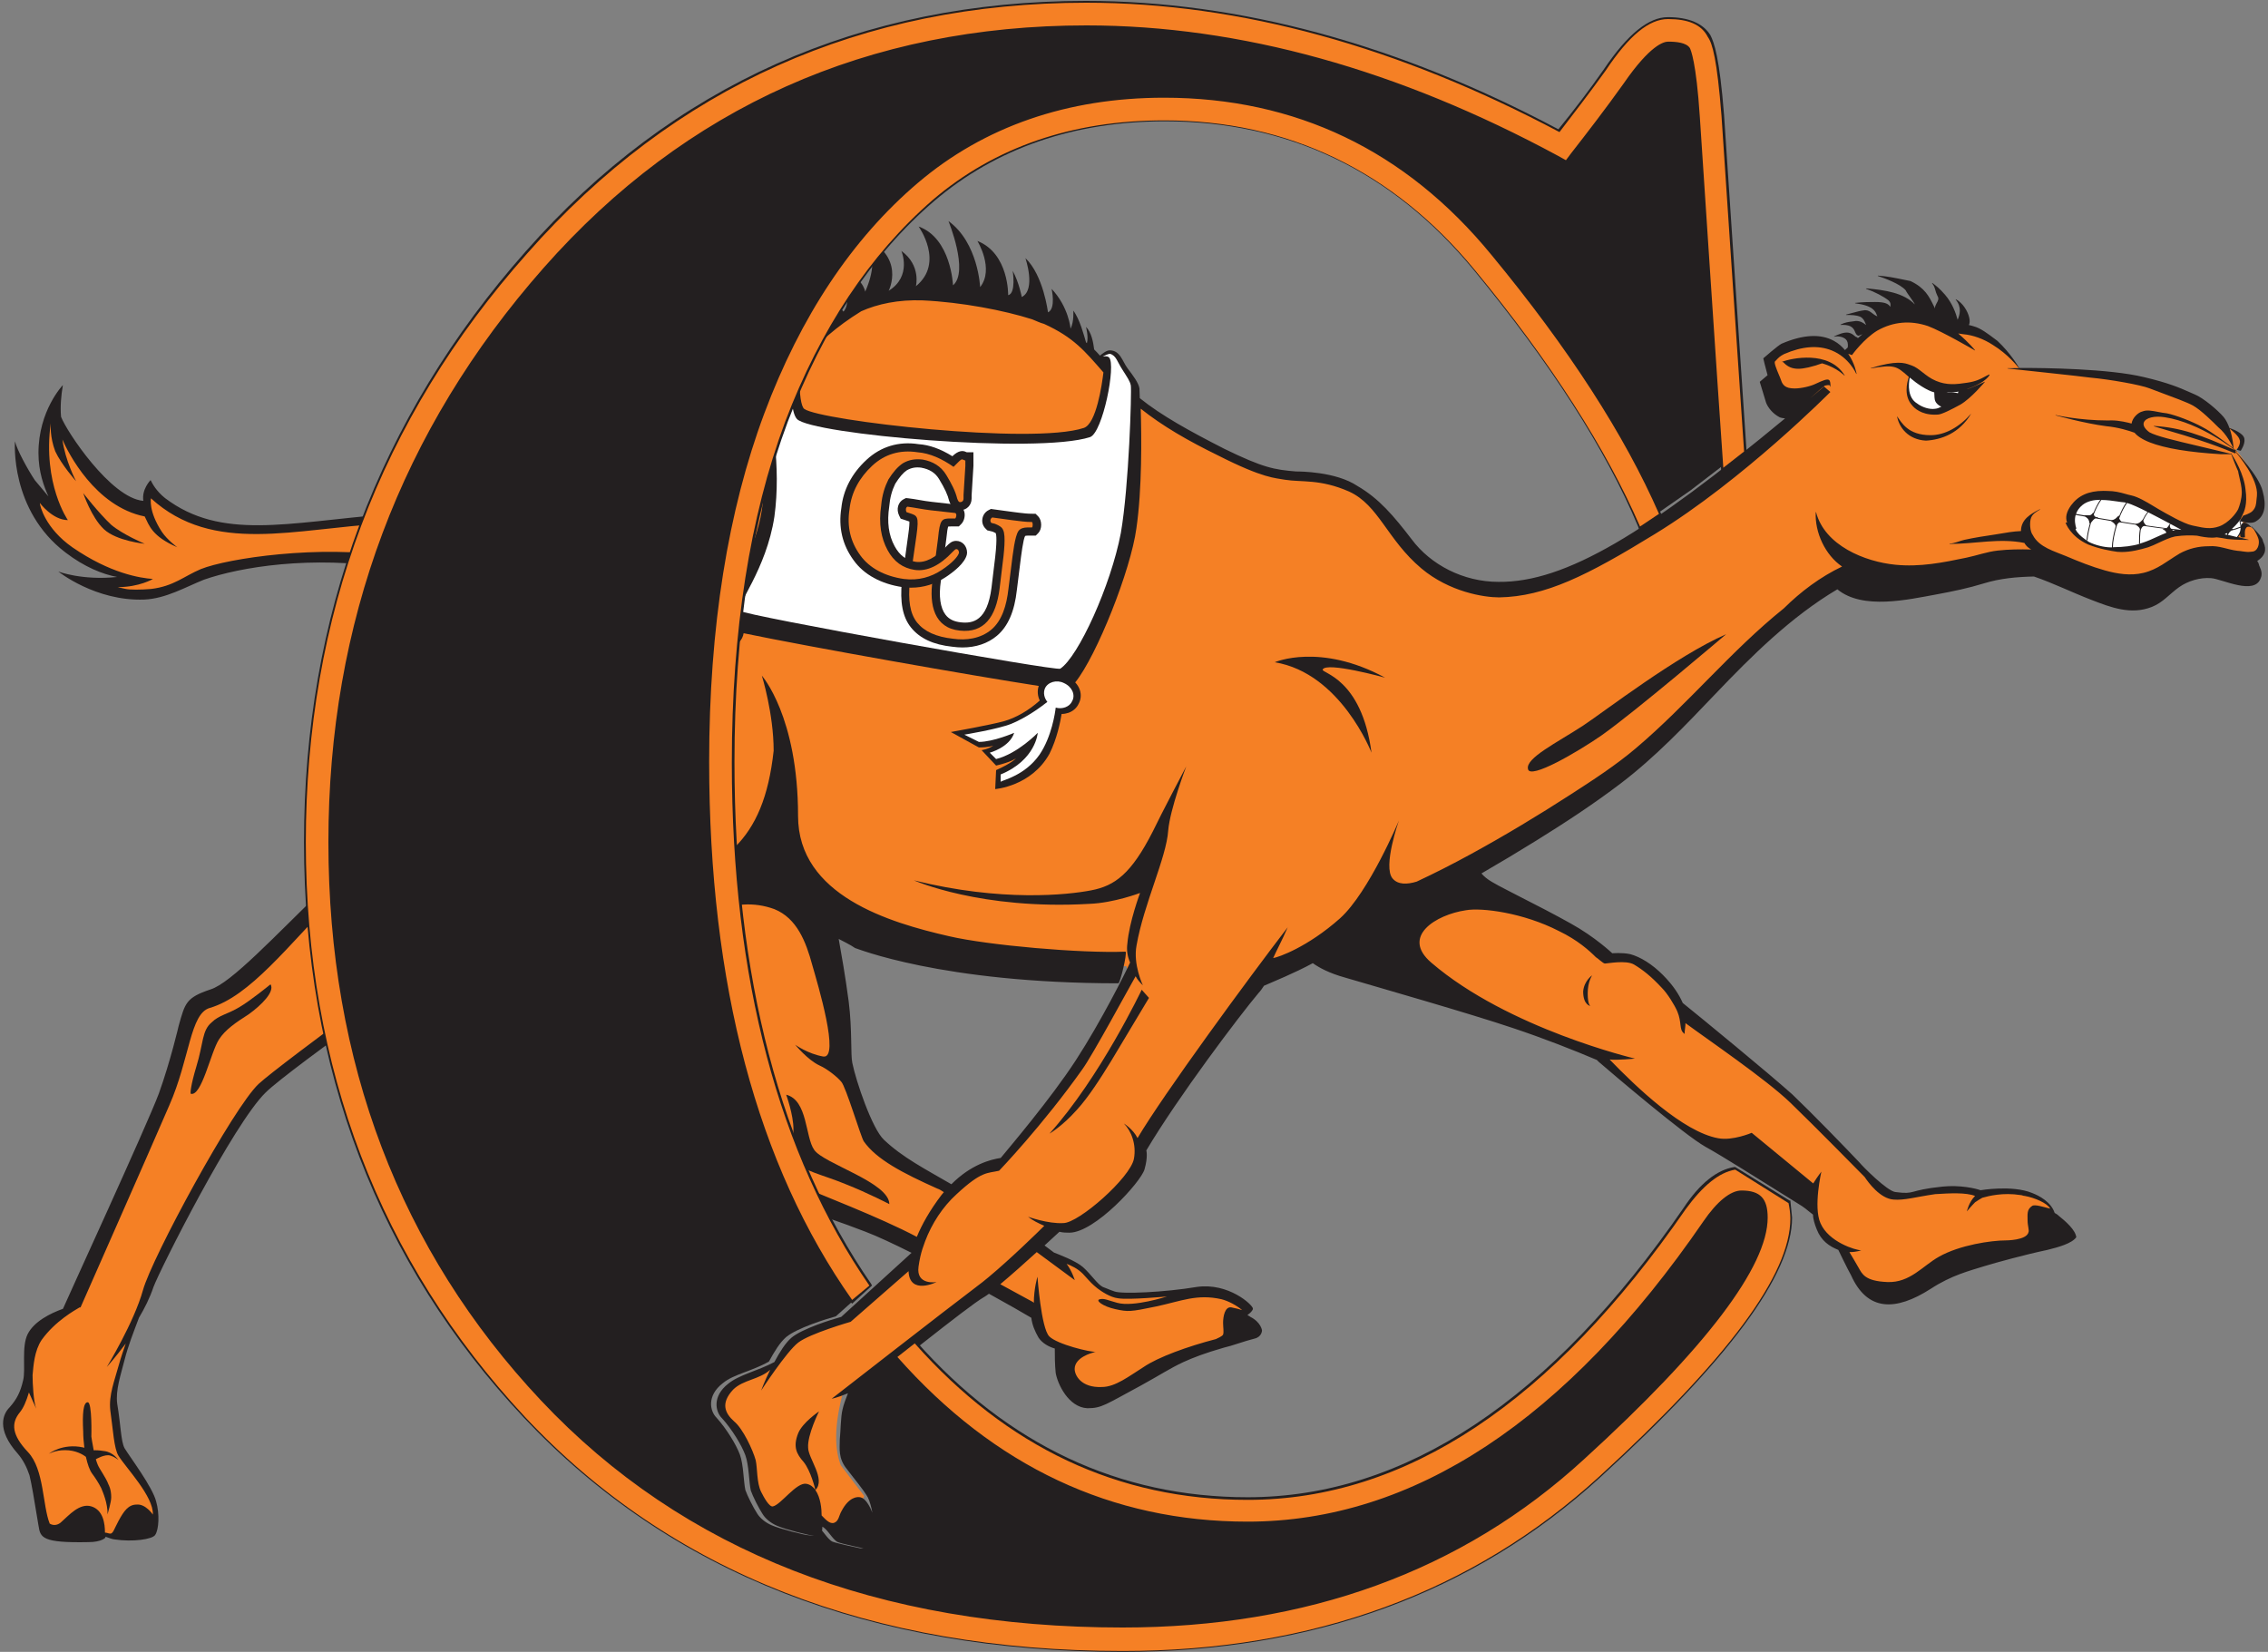
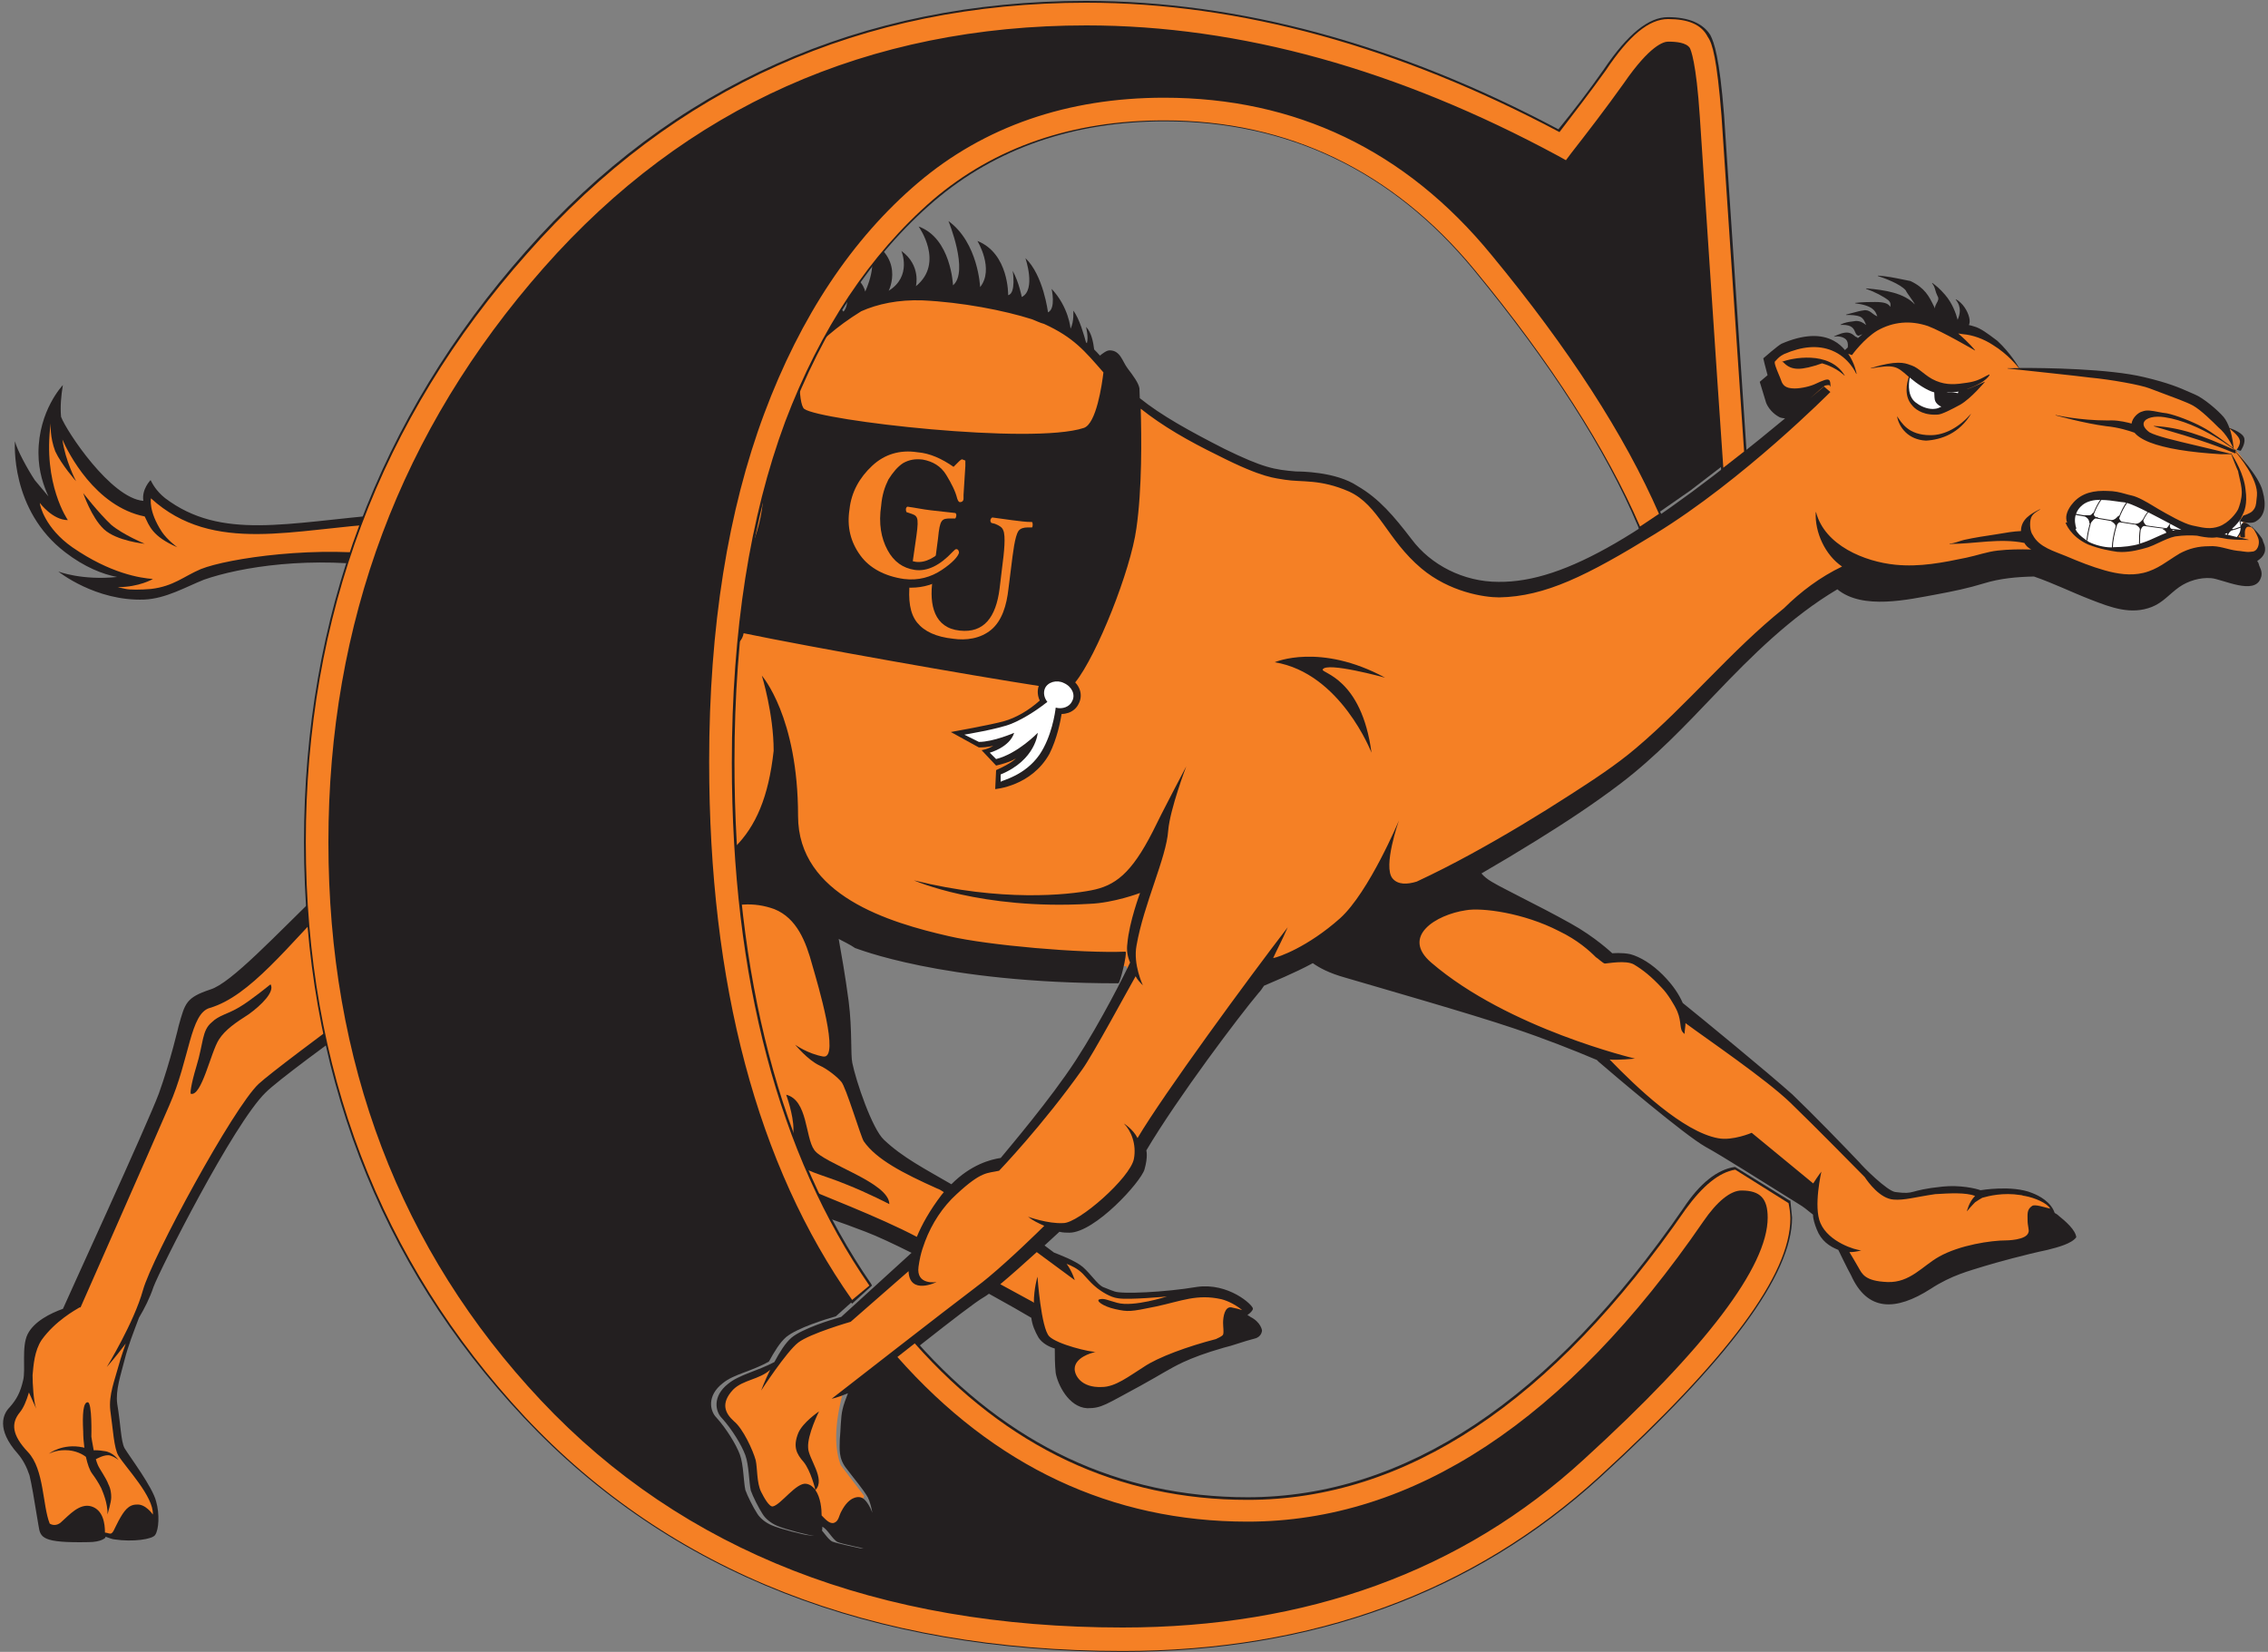
<svg xmlns="http://www.w3.org/2000/svg" xmlns:xlink="http://www.w3.org/1999/xlink" version="1.1" id="Layer_1" x="0px" y="0px" width="250px" height="182.09px" viewBox="0 0 250 182.09" style="enable-background:new 0 0 250 182.09;" xml:space="preserve">
  <rect x="0" y="0" width="250" height="182.09" fill="#808080" stroke="none" />
  <g>
    <defs>
      <rect id="SVGID_1_" width="250" height="182.09" />
    </defs>
    <clipPath id="SVGID_2_">
      <use xlink:href="#SVGID_1_" style="overflow:visible;" />
    </clipPath>
    <g style="clip-path:url(#SVGID_2_);">
      <path style="fill:#F58025;" d="M247.31,57.44c0,0,1.88-0.31,1.94-1.6c0.14-3.01-2.83-6.28-2.83-6.28s0.5-0.2,0.6-0.7    c0.11-0.64-0.44-1.44-1.51-1.77c0,0-1.12-3.27-11.46-5.41c-2.69-0.3-11.47-1.1-11.47-1.1c-2.19-3.48-7.67-5.48-10.55-5.8    c-4.88-0.55-6.73,2.66-8.69,4.21c0,0-4.27-3.24-8.15,0.75c0.23,0.84,0.22,4.8,4.46,2.94c0.58-0.25-0.18,0.75-0.18,0.75    c-0.59,1.38-24.61,25.67-37.84,20.74c-10.69-3.98-6.32-11.47-19.61-12.02c-0.85,0.34-11.76-3.15-17.55-9.27    c-2.49-2.19-3.99-4.69-5.88-6.08c-2.99-2.39-10.57-4.49-16.45-5.09c-7.38-0.7-12.76,6.58-19.94,12.76    c-1.6,1.4-22.54,16.15-23.23,16.75c-3.79-1.5-8.68-3.49-10.77-3.89c-5.48-1.1-13.25,0.76-17.05,0.7    c-0.9-0.01-10.06,1.54-14.53-4.27c-0.32,0.71-0.43,1.63-0.43,2.67c-4.75-1.9-7.94-6.09-10.67-10.95    c-1.29,3.49-0.25,8.53,0.58,10.34l-2.58-1.68c0.11,4.3,4.89,7.94,10.79,9.56l-3.26,1.05c0,0,3.75,1.1,5.54,0.9    c5.32-0.67,3.74-5.32,27.02-4.04c4.23,0.89,7.73,2.24,10.77,3.89c-6.75,3.06-8.91,25-20.44,35.3c-5,4.46-5.34,5.65-12.96,10.67    c0.07,3.96-11.04,28.4-13.14,32.69c-6.56,3.36-2.57,5.07-6.95,13.19c4.09,6.62,2.5,3.72,4.13,10.66l7.11,1.22l5.1-2.06    c0.2-2.25-2.34-5.37-4.13-7.95c-1.48-5.58,0.86-10.12,1.05-10.98c1.41-6.4,9.69-21.22,14.01-27.81l22.74-17.25    c18.48-4.16,23.99-9.07,29.72-7.68c-6.98,8.17-0.23,21.16,2.29,23.53c7.35,6.93-0.89,8.36,3.09,11.67    c1.34,1.11,14.48,6.46,15.44,7.01l-8.96,7.85c-4.02,1.26-5.1,1.99-7.26,4.94c-0.32,0.44-5.15,1.37-5.54,3.9    c-0.35,2.26,2.79,3.85,2.93,5.6c0.45,5.52,1.96,7,2.63,6.52c5.7-4.03,5.42,7.74,10.03-1.61l-2.59-3.39    c-0.68-1.79-0.74-4.27,0.2-7.88c0,0,14.11-10.38,15.69-11.71c3.11,1.68,5.55,2.93,5.55,2.93c0.42,1.9,1.29,3.18,2.66,3.52    c0.55,2.91,2.52,6.49,4.04,5.73c17.34-8.7,15.03-5.08,16.71-9.73c-4.15-3.5-10.05-1.27-13.89-1.56c-1.66-0.13-3.1-1.72-4.33-2.94    c-1.05-1.04-4.83-1.91-5.03-3.03l1.44-1.36c3.02,0.5,10.99-4.92,10.2-10.1c11.64-15.62,11.45-17.43,19.15-20.93    c4.91,2.15,31.03,11.7,31.03,11.7c6.11,6.48,14.43,11.31,24.01,17.25c-0.02,2.08,1.08,3.52,2.95,4.24c0,0,1.97,5.16,4.61,4.93    c1.79-0.2,4.62-2.05,8.26-3.4c1.69-0.62,10.5-2.7,10.31-5.85c-0.44-1-1.96-1.6-4.02-1.99c-9.98-0.56-13.69,1-14.1,0.55    c-7.62-8.35-10.94-11.71-22.1-19.93c-1.92-3.75-4.71-6.97-8.95-6.52c-1.31-0.94-2.52-3.37-17.48-8.94    c17.25-9.77,22.74-14.36,22.74-14.36s19.63-20.41,22.04-19.45c3.4,1.36,16.43-0.78,21.24-1.89c0,0,5.68,3.16,10.32,2.87    c2-0.12,3.91-2.27,6.05-2.98c2.02-0.66,7.42,1.97,7.42-0.21C249.39,58.59,247.48,57.68,247.31,57.44z M124.15,106.51    c1.12,1.71-5.27,11.53-13.83,21.66c-0.38,0.45-3.56,0.45-5.22,2.9c-14.4-6.44-9.54-10.4-15.16-30.55    c9.98,5.29,26.34,7.02,34.21,5.96C124.15,106.49,124.15,106.5,124.15,106.51z" />
      <path style="fill:#FFFFFF;" d="M247.22,57.44l-0.51-0.31l-1.72,1.8l1.57,0.33c0,0,0.36-0.32,0.56-0.72    C247.32,58.05,247.22,57.45,247.22,57.44z" />
      <path style="fill:#FFFFFF;" d="M233.61,54.89c-2.32-0.38-4.9,0.16-5.26,1.65c-0.49,2.03,1.5,3.8,4.22,3.98    c4.71,0.32,5.48-2,8.57-2.06C241.13,58.46,235.84,55.25,233.61,54.89z" />
      <path style="fill:#FFFFFF;" d="M210.73,41.21c-1.06,1.06-0.03,3.87,1.62,4.03c2.02,0.19,3.84-1.24,5.16-2.48    C215.35,43.57,212.47,42.43,210.73,41.21z" />
      <g>
        <path style="fill:#231F20;" d="M9.17,54.35c0,0,0.9,2.69,2.29,3.99c1.4,1.3,4.49,1.6,4.49,1.6s-2.39-1-3.69-2.09     C10.87,56.55,9.17,54.35,9.17,54.35z" />
        <path style="fill:#231F20;" d="M29.82,108.5c0,0-2.19,1.79-3.39,2.49c-1.3,0.8-2.29,0.9-3.09,1.7c-1.1,0.9-0.9,2.29-1.7,4.89     c-0.6,1.99-0.7,2.99-0.6,2.99c1.2,0.3,2.19-4.59,3.09-5.98c0.7-1.1,1.89-1.89,3.29-2.79C28.82,110.79,30.32,109.3,29.82,108.5" />
        <path style="fill:#231F20;" d="M10.77,161.45c-0.07-0.16-0.14-0.38-0.21-0.61l0.01,0.01c0,0,1-0.6,1.6-0.4     c0.6,0.2,0.9,0.5,0.9,0.5s-0.6-0.9-1.6-1c-0.56-0.09-0.91-0.1-1.14-0.08c-0.16-0.79-0.26-1.51-0.26-1.51s0.1-3.79-0.4-3.79     s-0.6,1.3-0.5,3.19c0,0.58,0.05,1.21,0.13,1.83c-0.05-0.01-0.08-0.03-0.13-0.04c-2.29-0.5-3.79,0.7-3.79,0.7s0.7-0.4,1.79-0.4     c1.17,0,1.97,0.48,2.3,0.74c0.17,0.79,0.41,1.48,0.69,1.85c0.3,0.4,0.7,1,1,1.6c0.2,0.5,0.7,1.6,0.7,2.89c0-0.1,0.4-1.3,0.4-1.89     c0-0.9-0.3-1.4-0.3-1.4C11.67,162.85,10.97,161.95,10.77,161.45z" />
      </g>
      <path style="fill:#231F20;" d="M249.5,59.78c-0.05-0.1-0.08-0.19-0.08-0.24c-0.03-0.12-0.15-0.31-0.31-0.51v-0.01    c-0.35-0.45-0.87-0.96-0.9-0.99l-0.02,0.02c0,0,0.05,0.07,0.11,0.17c-0.01-0.01-0.02-0.02-0.04-0.03    c-0.18-0.19-0.66-0.67-0.97-0.57c-0.19,0.06-0.23,0.19-0.24,0.34c-0.01-0.15-0.05-0.31-0.1-0.49c0.14,0.04,0.6,0.16,1.05,0.16    c0.27,0,0.53-0.05,0.7-0.18c0.92-0.57,1.16-1.69,0.71-3.31c-0.39-1.66-2.89-4.29-2.99-4.39v-0.11l-0.01,0    c-3.8-1.7-6-2.5-8.98-2.69l-0.01,0.04c0.57,0.18,1.14,0.34,1.74,0.52c2.08,0.61,4.43,1.3,7.23,2.47l0.03,0.01v-0.18    c0.29,0.34,2.54,2.99,2.36,4.84c-0.02,0.16-0.04,0.31-0.05,0.46c-0.04,0.47-0.07,0.85-0.45,1.23c-0.29,0.29-0.98,0.49-0.99,0.49    l-0.01,0l-0.4,0.6l-0.01,0.02l-0.02,0.01c0.07,0.23,0.11,0.43,0.12,0.6c-0.24,0.09-0.49,0.18-0.75,0.26    c-0.06,0-0.13-0.01-0.19-0.03c0.51-0.46,0.88-0.93,0.99-1.14c0.02-0.08,0.07-0.18,0.13-0.3c0.23-0.46,0.61-1.24,0.37-2.9    c-0.17-1.7-1.22-3.41-1.52-3.87h0l0-0.03c-0.01,0-0.02-0.01-0.03-0.01c-0.03-0.05-0.06-0.08-0.06-0.09l-0.03,0.02    c0,0,0.01,0.03,0.02,0.05c-1.3-0.32-2.47-0.59-3.51-0.84c-2.81-0.66-4.67-1.1-5.46-1.53c-0.53-0.39-0.74-0.78-0.61-1.1    c0.21-0.5,1.17-0.74,2.29-0.56c3.94,0.59,7.93,3.75,7.97,3.79c0,0,0,0,0,0l0.02-0.03c-0.01,0-0.16-0.12-0.39-0.31    c-0.01-0.12-0.08-1.16-0.43-2.18c0.26,0.2,1.01,0.81,1.09,1.22c0.19,0.39-0.29,1.07-0.3,1.08l-0.01,0.02l0.42,0.11l0.01,0    l0.01-0.01c0-0.01,0.5-0.71,0.4-1.31c-0.09-0.65-1.4-1.11-1.65-1.19c-0.16-0.44-0.36-0.87-0.64-1.21c-0.63-0.74-2.23-2.11-3.2-2.5    c-0.19-0.08-0.39-0.17-0.62-0.27c-0.94-0.42-2.24-0.99-4.96-1.63c-3.87-0.93-10.87-1.02-13.76-1.01    c-0.06-0.11-0.95-1.64-2.39-2.98c-0.08-0.06-0.16-0.12-0.24-0.18c-0.77-0.58-1.64-1.24-2.35-1.42c-0.21-0.07-0.38-0.11-0.56-0.15    c0.1-0.2,0.12-0.49,0.03-0.85c-0.16-0.67-0.69-1.58-1.46-1.99l-0.03,0.03c0.7,0.83,0.46,1.68,0.22,2.23    c-0.2-0.74-0.58-1.82-1.39-2.76c-0.6-0.7-1-1-1.4-1.3l-0.03,0.03c0.23,0.29,0.29,0.51,0.36,0.76c0.05,0.18,0.11,0.38,0.23,0.63    c0.2,0.3,0.07,0.55-0.08,0.8c-0.1,0.19-0.21,0.38-0.18,0.59c-0.06-0.12-0.13-0.25-0.19-0.37c-0.46-0.93-0.93-1.9-2.52-2.65    c-0.27-0.05-0.51-0.1-0.74-0.15c-1.08-0.22-1.79-0.37-2.85-0.45l-0.01,0.04c0.73,0.24,2.49,0.88,3.08,1.59    c0.05,0.14,0.27,0.44,0.5,0.77c0.19,0.27,0.47,0.66,0.5,0.78c-1.18-1.26-3.28-1.6-5.37-1.77l-0.01,0.04    c1,0.36,1.93,0.85,2.49,1.29c0.23,0.23,0.22,0.4,0.2,0.61c0,0.03,0,0.07-0.01,0.1c-0.23-0.39-0.7-0.54-1.68-0.54    c-0.61,0-1.3,0-2.2,0.1l0,0.04c1.99,0.25,2.24,0.9,2.39,1.3c0.02,0.05,0.04,0.1,0.06,0.14c-0.23-0.09-0.4-0.21-0.56-0.34    c-0.23-0.18-0.45-0.34-0.8-0.34c0,0,0,0,0,0c-0.55,0.07-0.95,0.18-1.41,0.31c-0.21,0.06-0.43,0.12-0.68,0.18l0,0.04    c0.59,0,1.09,0,1.58,0.2c0.34,0.2,0.44,0.45,0.54,0.69c0.03,0.08,0.06,0.15,0.1,0.22c-0.02-0.02-0.05-0.03-0.07-0.05    c-0.26-0.19-0.55-0.4-1.06-0.4h0c-0.13,0.02-0.25,0.03-0.36,0.05c-0.49,0.06-0.85,0.11-1.34,0.35l0.01,0.04    c0.08,0,0.15-0.01,0.22-0.01c1.03,0,1.23,0.43,1.38,0.79c0.09,0.2,0.17,0.38,0.39,0.41c0.02,0,0.13-0.05,0.41-0.17    c-0.18,0.16-0.35,0.31-0.52,0.46c0.01-0.07-0.02-0.11-0.09-0.13c-0.08,0-0.16-0.07-0.26-0.15c-0.15-0.13-0.34-0.28-0.63-0.34    c-0.48-0.1-1.14,0.17-1.61,0.4l0.01,0.04c0.38-0.1,0.97-0.01,1.28,0.29c0.19,0.19,0.26,0.47,0.21,0.89    c-0.12,0.11-0.22,0.21-0.31,0.29c-0.32-0.38-0.71-0.74-1.21-1.01c-1.47-0.81-3.41-0.71-5.78,0.31c-0.4,0.2-1.93,1.54-2,1.6    l-0.01,0.01l0,0.01c0,0.01,0.22,0.96,0.47,1.85c-0.44,0.36-0.83,0.71-0.86,0.73v0.01c0,0.02,0.4,1.32,0.7,2.3    c0.2,0.51,0.71,1.2,1.5,1.6c0.17,0.07,0.38,0.1,0.59,0.12c-15.15,12.55-24.18,18.11-31.59,18.02c-3.89,0-7.48-1.89-9.57-4.69    c-1.99-2.59-3.59-4.49-5.98-5.88c-2.39-1.6-6.38-1.6-6.78-1.6c-2.39-0.2-3.59-0.4-7.88-2.49c-3.82-1.95-6.95-3.67-9.33-5.59    c-0.02-0.62-0.04-1.01-0.04-1.09c-0.1-0.6-0.7-1.4-1.3-2.19c-0.6-0.8-0.8-1.99-1.99-1.99c-0.33,0-0.78,0.35-1.06,0.58    c-0.21-0.23-0.42-0.47-0.64-0.68c-0.1-0.8-0.3-1.89-0.9-2.49c0,0,0.3,1.1,0.1,1.8l-0.1-0.1c-0.2-0.7-0.7-2.59-1.4-3.49    c0,0,0.1,1.2-0.3,1.99c0,0-0.2-2.39-2.09-4.39c0,0,0.5,2.19-0.4,2.59c0,0-0.5-4.09-2.49-5.98c0,0,1.2,3.49-0.4,4.29    c0,0-0.3-1.6-1-2.89c0,0,0.4,2.49-0.5,2.69c0,0,0.1-4.59-3.39-5.98c0,0,1.89,3.09,0.3,5.09c0,0-0.2-4.89-3.49-7.28    c0,0,2.29,5.58,0.5,7.08c0,0-0.2-5.19-3.79-6.48c0,0,2.89,3.99-0.3,6.58c0,0,0.6-2.29-1.6-3.89c0,0,1.2,2.79-1.4,4.39    c0,0,1.99-3.89-2.99-5.98c0,0,2.39,1.6,0.4,6.08c0,0-0.2-1.7-3.29-2.89c0,0,2.19,3.59,0.9,5.09c0,0-1.6-2.09-3.19-1.99    c0,0,1.5,1,1.1,3.29c-0.2-0.2-0.4-0.3-0.7-0.4c-0.6-0.1-1.7-0.3-2.09,0c0.5-0.1,1.4,0.5,1.79,0.8c0.2,0.2,0.3,0.6,0.3,1    c-0.1,0.1-0.2,0.2-0.3,0.2c-0.1,0-0.3-0.3-0.7-0.4c-0.4-0.1-1,0.1-1.3,0.3c0.3-0.1,0.8,0,1,0.2c0.1,0.1,0.2,0.3,0.2,0.6    c-3.89,3.49-9.27,8.48-16.55,13.96c-3.29,2.09-8.48,5.38-12.86,8.88c-1.7-0.8-10.37-4.69-17.15-4.09    c-10.87,0.9-18.15,2.89-24.33-1.79c-1-0.8-1.4-1.6-1.6-1.99c0,0-1,1-0.8,2.29c-3.59-0.3-8.48-7.68-9.07-9.27    c-0.1-1.1,0-2.29,0.2-3.49c0,0-2.69,2.79-2.69,7.48c0,2.09,0.6,3.69,1.1,4.79c-0.5-0.6-1-1.2-1.5-1.79    c-0.8-1.2-1.99-3.39-2.19-4.29c0,0-0.6,7.58,5.58,12.27c2.09,1.6,4.09,2.39,5.68,2.69c-3.89,0.4-6.48-0.6-6.48-0.6    s4.09,3.29,9.47,3.09c2.39-0.1,4.59-1.4,6.58-2.19c3.99-1.4,11.87-2.69,20.54-1.3c5.68,0.9,9.47,2.79,10.87,3.49    c-0.9,1-1.6,1.99-1.99,2.89c-4.09,8.97-7.68,19.45-9.37,22.04c-0.9,1.4-4.49,4.69-6.78,6.88c-5.48,5.29-10.27,10.47-12.56,11.17    c-2.69,0.9-2.79,1.5-3.49,3.99c0,0-0.9,3.89-2.19,7.48c-1.3,3.49-10.47,23.43-10.57,23.73c-1.4,0.5-3.19,1.4-3.89,2.79    c-0.7,1.4-0.2,3.89-0.5,5.09c-0.3,1.3-0.7,2.09-1.5,2.99c-0.7,0.7-1.5,2.39,0.9,5.09c0.6,0.7,1,1.5,1.3,2.39    c0.2,0.8,0.5,2.49,1,5.58c0.2,1.3,0.4,1.89,5.48,1.79c1.5,0,1.89-0.5,1.89-0.5s0,0,0-0.1c0.3,0.1,0.8,0.3,1,0.3    c1.99,0.3,4.19,0,4.49-0.5c0.4-0.6,0.5-2.29,0.1-3.69c-0.4-1.6-2.89-4.89-3.49-5.88c-0.4-0.8-0.4-2.49-0.8-4.89    c-0.2-1.5,0.4-3.19,0.8-4.79c0.4-1.6,1-3.09,1.6-4.69c0.6-1,1.2-2.19,1.6-3.39c0.7-1.89,8.78-17.95,12.37-21.44    c2.49-2.49,22.54-16.65,22.54-16.65s1.3,0.7,2.79,0.4c6.18-1.6,11.07-2.79,14.96-3.99c0.9,0.2,2.79,1.1,4.49,4.49    c0.8,2.19,2.89,7.58,5.09,10.77c2.79,4.09,5.38,7.88,5.19,10.17c-0.1,2.29-0.7,3.99,0.2,5.48c0.9,1.5,5.48,2.59,10.87,4.69    c1.31,0.5,3.1,1.34,5.06,2.32l-7.75,7.06c-1.1,0.3-4.29,1.3-5.48,2.29c-0.7,0.6-1.3,1.6-1.89,2.69c-1.89,1-3.89,1.4-5.09,2.39    c-1.79,1.4-1.4,3.09-0.7,3.79c1.1,1.2,2.19,2.99,2.59,4.09c0.4,1.1,0.4,2.99,0.6,3.89c0.2,0.6,0.9,1.99,1.3,2.59    c0.3,0.5,0.9,1,1.6,1.3c0.9,0.4,3.69,1.1,4.09,1.1c0.6,0.1,0.8-0.1,0.8-0.2c0-0.1,0.1-0.4,0.1-0.8c0.6,0.3,1.1,1.4,1.7,1.7    c0.5,0.2,2.89,0.7,2.89,0.7c1.6,0.5,3.09-3.69-0.1-7.28c-1.89-2.19-1.79-3.39-1.7-4.79c0.1-1.3,0.1-3.69,1.3-5.29    c0.3-0.2,0.7-0.4,1.1-0.7c1.1-0.7,10.87-8.68,12.66-9.67c0.14-0.08,0.32-0.21,0.51-0.35c2.08,1.15,3.81,2.13,4.67,2.65    c0.1,0.8,0.4,1.5,0.8,2.19c0.4,0.6,1.1,1,1.79,1.2c0,0.7,0,1.79,0.1,2.69c0.2,1.2,1.4,3.79,3.49,3.89c1.6,0,1.99-0.4,5.88-2.49    c2.19-1.2,3.19-1.89,4.69-2.59c1.1-0.5,2.39-1,4.49-1.6c0.9-0.2,2.19-0.7,3.39-1c0.8-0.2,0.8-0.9,0.8-0.9s-0.1-0.9-1.3-1.5    c-0.1-0.1-0.2-0.1-0.3-0.2c0.3-0.2,0.6-0.5,0.6-0.7c0-0.4-2.69-2.89-6.18-2.39c-3.59,0.6-8.28,0.8-9.07,0.5    c-0.6-0.2-1-0.4-1.3-0.5c-0.6-0.3-1.3-1.4-2.19-2.19c-0.8-0.7-2.69-1.4-3.19-1.6c-0.26-0.2-0.58-0.44-1.04-0.78    c0.71-0.65,1.29-1.19,1.64-1.51c0.4,0.1,0.8,0.1,1.1,0.1c2.79,0,7.88-5.58,8.28-6.98c0.4-1.4,0.2-2.09,0.2-2.09    c3.49-5.88,10.27-14.86,12.37-17.35c0.2-0.2,0.4-0.5,0.6-0.8c0.9-0.4,3.39-1.4,5.38-2.49c0.7,0.5,1.79,1.1,3.59,1.6    c3.39,1,13.86,3.99,18.55,5.58c3.29,1.1,6.58,2.39,9.17,3.49c0,0,0.1,0.1,0.2,0.2c1.5,1.3,9.47,8.08,11.77,9.37    c1.99,1.1,5.58,3.39,10.07,6.18c1,0.6,1,0.7,1.79,1.3c0,0.5,0.2,1.1,0.4,1.6c0.5,1.3,1.4,1.89,2.39,2.29c0,0,1,2.09,1.4,2.79    c1.79,3.99,4.89,3.99,8.78,1.5c2.29-1.5,4.29-1.99,5.88-2.49c1.3-0.4,4.59-1.3,6.98-1.8c1.2-0.3,2.69-0.7,3.19-1.4    c-0.1-0.8-1.1-1.7-2.09-2.49c-0.1-0.1-0.2-0.1-0.3-0.2c-0.4-1.2-1.7-1.89-2.49-2.19c-2.19-0.9-5.68-0.3-5.68-0.3    c-0.5-0.2-2.29-0.6-4.19-0.4c-3.89,0.4-2.89,0.9-5.19,0.6c-0.9-0.1-3.59-2.79-3.99-3.29c-1.7-1.79-5.09-5.29-7.38-7.48    c-2.79-2.49-9.97-8.38-12.07-10.07c-0.4-0.9-1-1.89-2.19-3.09s-2.49-1.99-3.59-2.29c-0.9-0.2-1.99-0.1-1.99-0.1    s-1.89-1.8-4.59-3.29c-1.6-0.9-4.09-2.19-5.29-2.79c-1.7-0.9-2.39-1.2-3.39-1.79c-0.53-0.31-0.9-0.63-1.15-0.93    c2.04-1.18,4.06-2.39,6.04-3.62c3.19-1.98,6.34-4.04,9.32-6.31c3.82-2.91,7.11-6.38,10.41-9.84c4.06-4.26,8.37-8.53,13.46-11.55    c2.78,2.3,7.81,1.13,10.99,0.55c1.73-0.32,3.47-0.68,5.15-1.2c1.82-0.56,3.64-0.72,5.53-0.76c2.16,0.74,4.19,1.75,6.32,2.57    c2.16,0.84,4.38,1.69,6.68,0.78c1.22-0.48,1.95-1.43,2.99-2.17c0.99-0.7,2.33-1.1,3.54-1c1.22,0.09,4.81,1.95,5.47-0.01    c0.3-0.7-0.2-1.3-0.2-1.5c-0.02-0.11-0.09-0.24-0.19-0.38C249.64,61.31,249.9,60.63,249.5,59.78z M246.98,58.16    c0,0.48-0.2,0.76-0.41,1.04c-0.37-0.09-0.74-0.18-0.98-0.24c0.08-0.21,0.22-0.37,0.37-0.47C246.34,58.4,246.67,58.29,246.98,58.16    z M49.86,62.93c-1.89-0.6-4.09-1.2-6.58-1.6c-7.98-1.3-18.15,0.2-21.14,1.4c-1.89,0.8-2.99,1.89-5.48,2.19    c-1.2,0.1-2.29,0.1-2.79,0c-0.5-0.1-0.9-0.2-0.9-0.2c2.39,0,3.89-0.9,3.89-0.9c-1.4-0.1-4.69-0.6-8.88-3.49    c-2.99-2.09-3.59-4.59-3.59-4.89c0,0,1.4,1.89,3.09,1.89c0,0-2.79-3.99-1.89-10.67c0,0.2-0.1,1.5,0.5,3.09    c0.7,1.5,2.29,3.29,2.29,3.29s-1.2-2.29-1.5-4.59c0.6,1.4,3.59,7.38,9.07,8.48c0.5,1,0.8,2.19,3.59,3.39c0,0-1.1-0.8-1.7-1.7    c-1.5-2.29-1.2-3.69-1.2-3.69c6.88,6.28,15.96,3.29,25.73,2.79c3.79-0.2,8.38,1.1,11.77,2.29c1,0.7,2.19,1.89,1.6,2.79    C54.95,64.02,51.36,63.33,49.86,62.93z M88.05,130.64c-2.09-1-1.99-1.7-1.89-5.29c0.1-3.59-1.6-6.48-4.59-11.27    c-2.19-3.49-5.29-11.87-5.19-11.97c0.4-0.5,1.4-1,2.09-1.4c2.29-1.2,4.69-1.3,6.88-0.5c2.49,1,3.49,3.59,4.19,6.18    c0.6,2.09,3.09,10.37,1.2,10.07c-1.7-0.3-3.09-1.3-3.09-1.3s1.4,1.7,2.69,2.29c0.9,0.4,1.99,1.3,2.39,1.79    c0.5,0.5,2.19,6.18,2.49,6.58c1.4,1.99,4.29,3.49,8.08,5.19c0.25,0.08,0.5,0.24,0.74,0.4c-0.08,0.1-0.16,0.19-0.25,0.3    c-1.31,1.72-2.18,3.29-2.73,4.63C96.94,134.15,90.1,131.57,88.05,130.64z M118.47,141.11c0,0-0.3-1-0.9-1.8    c0.5,0.2,1.2,0.5,1.79,1.1c1,1.1,1,1.1,1.6,1.6c0.4,0.3,1.4,1,2.29,1.1c1.2,0.2,5.38-0.2,5.38-0.2s-3.69,1.2-5.48,0.7    c-1.1-0.3-1.4-0.5-1.89-0.4c-0.6,0.1,0.3,0.8,1.7,1.1c1.4,0.3,1.6,0.3,4.49-0.3c2.79-0.6,4.49-1.4,7.18-0.8    c0.8,0.2,1.7,0.7,2.29,1.2c-0.3-0.1-0.7-0.2-1.2-0.3c-0.7-0.1-0.9,1-0.9,1.7c0,0.5,0.1,1,0,1.3c-0.1,0.2-0.6,0.4-0.8,0.5    c-3.09,0.8-6.38,1.99-7.98,3.09c-1.6,1-3.09,2.19-4.59,2.19c-2.29,0.1-2.99-1.3-2.99-1.99c0-1.3,1.99-1.79,1.99-1.79    c0.15-0.07,0.29-0.09,0.36-0.1c-0.61,0.06-4.27-0.82-5.15-1.7c-0.9-0.9-1.3-6.58-1.3-6.58s-0.4,1.3-0.4,2.89c0,0,0,0-0.1-0.1    c-1.07-0.58-2.31-1.26-3.6-1.96c1.21-1.01,2.72-2.36,4.02-3.54L118.47,141.11z M171.82,102.62c2.09,1,3.39,2.19,4.09,2.89    c0.2,0.1,0.8,0.7,1,0.7c0.3,0,2.29-0.4,3.19,0.1c1,0.6,1.89,1.3,3.09,2.59c0.6,0.6,1.4,1.89,1.7,2.59c0.5,1.2,0.2,1.99,0.7,2.39    l0.1,0.1c0-0.4,0.1-0.8,0.1-1.2c2.29,1.7,8.88,6.18,11.57,8.78c2.99,2.89,7.28,7.28,8.18,8.18c0.4,0.6,1.7,2.39,3.19,2.49    c1.2,0.1,2.49-0.3,4.59-0.6c1.6-0.1,3.39-0.2,4.39,0.2c-0.7,0.7-0.9,1.7-0.9,1.7s0.5-0.6,0.9-1c0.3-0.2,0.6-0.4,0.8-0.5    c0.7-0.2,2.29-0.6,4.19-0.3c0.2,0,0.3,0.1,0.5,0.1c1.1,0.2,2.49,0.8,2.79,1.4c-0.8-0.2-1.7-0.5-1.99-0.3c-0.6,0.4-0.5,0.9-0.5,1.6    c0,0.6,0.2,1.1,0.1,1.3c-0.2,0.9-2.49,0.9-2.49,0.9c-1.6,0-5.09,0.5-7.38,1.8c-1.79,1-3.19,2.89-5.68,2.79    c-2.49-0.1-2.79-0.9-3.19-1.6c-0.3-0.5-0.8-1.4-1-1.7c0.8,0,1.3-0.2,1.3-0.2c-0.6,0-3.59-0.9-4.49-2.99    c-0.8-1.79,0.1-5.68,0.1-5.68s-0.4,0.5-0.9,1.3l-6.78-5.58c0,0-2.09,0.9-3.69,0.6c-3.89-0.7-9.07-5.68-11.97-8.68    c0.8,0.1,2.79-0.1,2.79-0.1s-13.96-3.29-22.44-10.57c-3.39-2.89,0.5-5.29,3.79-5.78C163.34,100.02,167.93,100.62,171.82,102.62z     M248.2,60.81c-0.06,0.01-0.12,0.02-0.18,0.02c-0.47,0.05-0.95-0.1-1.42-0.12c-1.06-0.13-2-0.59-3.09-0.5    c-1.2,0-2.23,0.25-3.28,0.82c0,0,0,0.01-0.01,0.01c-1.36,0.81-2.37,1.73-3.96,2.11c-1.42,0.34-2.87,0.11-4.26-0.28    c-1.46-0.41-2.85-0.97-4.24-1.56c-1.28-0.54-2.99-0.98-3.68-2.32c-0.33-0.41-0.38-1.42-0.2-1.9c0.16-0.45,0.59-0.68,1-0.93    l-0.02-0.03c-1.02,0.51-2.09,1.12-2.09,2.41c-0.79,0.03-1.64,0.17-2.68,0.35c-0.04,0.01-0.08,0.01-0.12,0.02    c-1.16,0.17-2.32,0.35-3.46,0.6c-0.49,0.11-1.11,0.41-1.61,0.41l0.01,0.04c2.75,0,5.49-0.67,8.24-0.11    c0.04,0.07,0.07,0.13,0.13,0.2c0.15,0.22,0.38,0.38,0.63,0.52c-1.24-0.03-2.48-0.02-3.71,0.12c-1.17,0.13-2.28,0.54-3.43,0.78    c-2.63,0.55-5.14,1.05-7.85,0.78c-3.36-0.33-7.79-2.12-8.74-5.8l-0.03,0c-0.12,2.25,1.05,4.74,2.9,6    c-2.39,1.14-4.54,2.75-6.42,4.61c-5.83,4.68-10.59,10.58-16.3,15.41c-2.24,1.9-4.73,3.51-7.19,5.1    c-3.59,2.32-7.26,4.53-11.01,6.58c-1.96,1.07-3.95,2.09-5.97,3.03c-1.01,0.31-2.06,0.37-2.66-0.35c-1.1-1.3,0.7-6.38,0.7-6.38    s-3.29,7.88-6.48,10.77c-3.59,3.19-6.78,4.29-7.38,4.39c0.4-0.9,1-1.99,1.6-3.39c-4.29,5.58-13.66,18.35-16.55,23.23    c-0.5-1-1.5-1.6-1.5-1.6c0.8,0.8,1.4,2.29,1.1,3.89c-0.4,2.09-6.08,7.08-7.78,7.08c-1.7,0.1-3.89-0.7-3.89-0.7    c0.5,0.4,1.1,0.7,1.79,1c-0.66,0.66-3.71,3.64-6.15,5.67c-0.45,0.38-0.89,0.72-1.28,1.01c-0.05,0.03-0.1,0.07-0.14,0.11    c-2.79,2.09-15.86,12.27-15.86,12.27s0.6-0.1,1.79-0.6c-0.2,0.5-0.5,1.3-0.6,1.8c-0.2,0.8-0.2,2.29-0.3,3.29    c0,1-0.2,2.09,0.8,3.29c0.9,1.2,1.7,2.09,2.29,3.09c0.2,0.4,0.4,1.1,0.5,1.7c-0.3-0.8-0.8-1.6-1.3-1.7c-0.4-0.1-1.3,0-2.09,1.5    c-0.3,0.5-0.3,1.1-0.8,1.3s-1-0.4-1.4-0.8c0-0.7-0.11-1.99-0.69-2.8c1.18-1.2-0.8-3.49-0.8-4.68c-0.1-1.4,1.2-3.99,1.2-3.99    s-1.79,1.2-2.29,2.39c-0.6,1.5-0.2,2.29,0.6,3.19c0.77,0.96,1.26,2.92,1.29,3.07c-0.24-0.33-0.56-0.59-0.99-0.67    c-1.1-0.2-2.79,2.29-3.69,2.49c-0.4,0.1-1-1-1.3-1.6c-0.5-1-0.4-2.59-0.6-3.49c-0.3-1.1-1.4-3.49-2.39-4.29    c-1-0.9-1.5-1.99-0.1-3.49c1.1-1.1,2.89-1.1,4.09-2.19c-0.6,1.2-1,2.29-1,2.29s2.79-4.29,4.09-5.29c1.3-1,5.78-2.29,5.78-2.29    l6.38-5.58c0.1,2.69,3.09,1.2,3.09,1.2s-2.29,0.4-1.99-1.7c0.05-0.37,0.12-0.74,0.2-1.11c0.13-0.57,0.31-1.12,0.52-1.67    c0.75-1.99,1.96-3.83,3.47-5.2c2.79-2.59,3.39-2.29,4.69-2.59c0,0,4.79-4.99,9.17-11.17c1.1-1.5,5.19-9.07,5.88-10.27    c0.2,0.4,0.5,0.7,0.8,1c0,0-1.1-2.29-0.7-4.39c0.8-4.59,3.29-9.67,3.49-12.66c0.2-2.39,1.99-7.08,1.99-7.08s-2.79,5.29-3.69,7.18    c-2.39,4.69-4.19,5.98-6.78,6.48c-2.59,0.5-9.87,1.3-19.55-1.1c0,0,7.38,3.29,19.35,2.59c2.69-0.1,5.58-1.2,5.58-1.2    s-1.2,3.19-1.4,5.58c-0.1,0.7,0,1.4,0.3,2.09c-0.5,1.1-3.19,6.48-5.98,10.77c-2.79,4.29-7.38,9.67-8.28,10.77    c-1.12,0.17-3.27,0.72-5.44,2.9c-2.83-1.65-5.37-2.94-7.43-4.9c-1.3-1.2-3.09-6.48-3.49-8.48c-0.2-0.9,0-3.59-0.4-6.78    c-0.4-2.99-0.8-5.19-1.1-6.88c0.2,0.1,1.4,0.7,1.8,1c0.1,0,9.47,3.89,29.02,3.89c0.2,0,1-3.29,0.8-3.49    c-4.89,0.2-15.16-0.7-19.45-1.7c-6.58-1.5-16.65-4.49-16.65-13.26c0-10.97-3.99-15.46-3.99-15.46s1.3,4.19,1.3,8.28    C84.16,92.94,79.68,95.74,71,98.53c-8.97,2.89-15.56,4.49-17.05,4.59c-1.2,0.1-4.39-0.8-5.38-2.09c0.4,0.6,1.2,1.7,1.79,2.09    c0,0-19.35,14.06-21.84,16.35c-2.79,2.59-11.77,19.15-12.76,22.74c-1,3.59-3.99,8.48-3.99,8.48s0.9-1,2.09-2.59    c-0.2,0.6-0.5,1.4-0.8,2.49c-0.4,1.5-1.1,3.19-0.9,4.89c0.3,2.09,0.4,4.19,0.9,4.99c0.8,1.3,3.89,4.49,3.79,6.48    c0,0-0.8-1.2-1.79-1.1c-0.9,0-1.4,0.7-1.99,1.79c-0.5,0.9-0.6,1.5-1,1.4c-0.1,0-0.3-0.1-0.5-0.1c0-1-0.2-2.49-1.5-2.89    c-1.3-0.4-2.49,1-3.29,1.7c-0.3,0.3-0.8,0.5-1.3,0.2c-0.8-1.99-0.6-5.98-2.39-7.88c-1.79-1.89-1.89-3.19-0.9-4.39    c0.4-0.5,0.7-1.2,1-2.19c0.4,0.9,0.8,1.79,0.8,1.79c-0.3-0.8-0.4-2.79-0.4-3.69c0.1-1.1,0.2-2.69,1-3.89    c1.5-2.09,3.69-3.29,4.19-3.59h0.1c0.3-0.7,7.58-17.15,9.77-22.24c2.29-5.19,2.29-10.17,4.49-10.77    c4.39-1.3,8.48-6.68,14.36-12.76c1.4-1.5,2.69-2.69,3.69-3.79c8.97-8.58,9.27-11.47,9.27-11.47s-2.69,2.89-5.19,5.48    c2.29-4.79,4.09-11.07,5.68-14.96c2.89-6.78,5.29-8.88,8.88-11.67l6.98-4.99c1.99-1.2,4.19-2.59,5.68-3.69    c6.88-5.19,11.97-9.97,15.06-12.86c3.09-2.89,4.49-4.29,7.38-6.08c1.79-0.8,4.09-1.3,6.78-1.2c4.29,0.2,8.97,1.1,12.07,2.09    c0.5,0.2,0.9,0.4,1.3,0.5c3.27,1.49,4.48,2.98,6.55,5.35c-0.16,1.34-0.78,5.66-2.16,6.12c-5.68,1.89-29.02-0.8-30.81-2.09    c-0.37-0.26-0.54-1.75-0.52-3.18l-3.84,9.32c0.02,1.56-0.06,3.25-0.33,5.04c-0.61,4.01-3.03,8.21-4.35,10.66    c-0.67-0.06-1.34,0.15-1.84,0.64c-0.78,0.91-0.59,2.34,0.44,3.26c0.48,0.42,1.07,0.63,1.65,0.63c0.59,0,1.16-0.22,1.59-0.65    c0.27-0.27,0.45-0.62,0.51-1c7.31,1.52,25.24,4.69,32.53,5.81c-0.18,0.53-0.13,1.1,0.11,1.61c-1.23,1.11-2.65,1.91-3.92,2.27    c-1.4,0.4-5.88,1.2-5.88,1.2l3.09,1.7c1.1,0,1.6-0.2,1.6-0.2c-0.6,0.4-1.3,0.5-1.3,0.5l1.6,1.7c1.7-0.4,2.19-0.8,2.19-0.8    s-0.4,0.5-2.19,1.3l-0.1,2.09c0,0,3.99-0.3,5.98-3.89c0.84-1.67,1.21-3.58,1.34-4.39c0.26,0,0.52-0.05,0.76-0.13    c0.51-0.18,0.91-0.54,1.12-1c0.25-0.46,0.3-1,0.13-1.51c-0.1-0.31-0.28-0.59-0.51-0.84c2.37-2.93,6.12-12.37,6.74-16.96    c0.64-4.38,0.57-10.1,0.48-13.21c2.43,1.93,5.19,3.52,8.5,5.14c5.09,2.59,6.38,2.49,7.38,2.69c1.89,0.3,3.89-0.1,7.08,1.3    c3.29,1.5,4.19,5.29,7.98,8.48c3.09,2.59,6.88,3.19,8.58,3.19c5.09-0.1,9.67-2.39,17.15-6.98c9.77-5.98,19.35-15.66,19.35-15.66    l-0.7-0.6c-0.52,0.44-1.01,0.85-1.52,1.28c0.79-0.71,1.37-1.19,1.6-1.38c0.51-0.12,0.55-0.05,0.57,0.03    c0.01,0.03,0.02,0.06,0.04,0.08l0.02,0.02v-0.03c0-0.42-0.03-0.64-0.17-0.73c-0.19-0.13-0.62,0.03-1.45,0.42    c-0.54,0.27-1.57,0.52-2.34,0.52c-0.12,0-0.24-0.01-0.35-0.02c-0.87-0.08-1.04-0.59-1.18-1.01c-0.03-0.1-0.07-0.2-0.11-0.28    c-0.03-0.07-0.07-0.16-0.11-0.26c-0.21-0.5-0.56-1.34-0.39-1.42c0.06-0.06,0.12-0.12,0.17-0.18c0.2-0.21,0.35-0.38,0.82-0.62    c2-0.87,3.76-1,5.25-0.4c1.94,0.78,2.7,2.57,2.71,2.59l0.03-0.01c0-0.02-0.19-1.14-0.92-2.21l0.4,0.14l0.01,0l0.01-0.01    c0.01-0.02,1.31-1.8,2.79-2.69c1.74-0.98,3.62-1.15,5.57-0.5c1.58,0.59,5.15,2.67,5.18,2.69l0.02-0.02    c-0.01-0.01-0.59-0.76-1.86-1.85c0.16,0.02,0.34,0.05,0.55,0.08c1.08,0.09,2.28,0.53,3.28,1.19c1.65,1.01,2.71,2.36,2.86,2.55    c-0.77,0-1.23,0.01-1.25,0.01l0,0.03c0.08,0.01,8.48,0.9,9.07,1c2.3,0.21,5.62,0.81,6.58,1.19c0.3,0.12,0.77,0.29,1.3,0.49    c1.27,0.47,2.85,1.05,3.48,1.4c0.9,0.5,2.22,1.82,2.79,2.39c0.94,0.77,1.52,1.99,1.66,2.31c-0.79-0.61-2.41-1.82-3.43-2.34    c-1.13-0.62-2.91-1.3-3.9-1.5c-0.32-0.03-0.63-0.09-0.94-0.15c-0.66-0.13-1.28-0.25-1.75-0.05c-0.4,0.08-1.09,0.64-1.19,1.33    c-0.4-0.11-1.33-0.35-2.24-0.35c-0.12,0-0.24,0-0.35,0.01c-3.15,0-5.75-0.59-5.78-0.6l-0.01,0.03c0.03,0.01,3.22,0.9,5.59,1.2    c1.35,0.13,2.51,0.5,3.12,0.72c0.29,0.35,0.8,0.72,1.69,1.07c1.67,0.65,4.31,1.09,7.85,1.3h1.12c0.13,0.36,0.59,1.54,0.76,1.88    c0,0.07,0.04,0.25,0.1,0.51c0.12,0.5,0.3,1.25,0.3,1.78c0,0.78-0.25,1.52-0.4,1.89c-0.22,0.45-1.03,1.5-2.08,1.89    c-0.94,0.34-1.73,0.17-2.57-0.01c-0.14-0.03-0.28-0.06-0.42-0.09c-0.91-0.18-2.85-1.3-3.68-1.78c-0.08-0.04-0.14-0.08-0.2-0.12    c-0.13-0.08-0.29-0.17-0.45-0.27c-0.68-0.41-1.62-0.97-2.34-1.13c-0.25-0.05-0.48-0.12-0.7-0.18c-0.61-0.17-1.19-0.32-1.99-0.32    c-0.14-0.01-0.29-0.01-0.42-0.01c-1.64,0-2.78,0.52-3.58,1.61c-0.51,0.72-0.64,1.33-0.42,1.89h-0.18l0.01,0.02    c0,0.02,0.52,1.51,2.5,2.4c1.27,0.49,2.43,0.69,3.2,0.8c0.16,0.01,0.32,0.02,0.48,0.02c1.03,0,2.04-0.26,2.91-0.52    c0.36-0.12,0.75-0.3,1.17-0.5c0.61-0.28,1.23-0.58,1.82-0.7c0.99-0.14,1.77-0.13,2.41-0.08c0.52,0.12,1.12,0.22,1.67,0.22    c0.17,0,0.34-0.02,0.5-0.04c0.4,0.05,0.81,0.11,1.2,0.19c0.89,0.1,2.28,0.1,2.3,0.1l0-0.03c-0.01,0-0.55-0.15-1.13-0.29    c0.08-0.1,0.15-0.21,0.21-0.33c-0.03,0.27,0.04,0.47,0.53,0.35c0-0.36-0.09-0.82,0.19-1.1c0.19-0.12,0.46-0.04,0.63,0.07    c0.06,0.06,0.11,0.12,0.17,0.18c0.17,0.28,0.39,0.68,0.5,1.05C249.1,59.96,248.87,60.81,248.2,60.81z M245.52,58.95    c-0.03-0.01-0.08-0.02-0.11-0.02c-0.04-0.01-0.11-0.02-0.19-0.02c0.08-0.05,0.15-0.1,0.22-0.15c0.01,0.02,0.04,0.02,0.04,0.05    C245.51,58.85,245.52,58.9,245.52,58.95z M239.31,58.28c-0.11-0.12-0.19-0.29-0.07-0.53l0,0c0.34,0.18,0.65,0.35,0.91,0.49    c0.11,0.06,0.21,0.12,0.3,0.17C240.09,58.37,239.72,58.33,239.31,58.28z M239.79,58.43c-0.08,0.02-0.17,0.04-0.26,0.06    c-0.01-0.02-0.03-0.04-0.07-0.07c-0.01-0.01-0.03-0.03-0.04-0.04C239.55,58.41,239.67,58.42,239.79,58.43z M235.87,59.94    c-0.77,0.24-1.74,0.37-2.97,0.38c0-0.6,0.18-1.55,0.47-2.49c0.04-0.06,0.08-0.12,0.13-0.17c0.05-0.04,0.1-0.07,0.16-0.09    c0.09,0.01,0.17,0.03,0.26,0.04l0,0l0.01,0l0,0c0.52,0.08,1.01,0.16,1.48,0.23c0.01,0.01,0.02,0.01,0.03,0.02    c0.14,0.09,0.37,0.23,0.44,0.44c-0.09,0.55-0.1,1.09-0.1,1.63H235.87z M228.87,58.24c-0.12-0.36-0.23-0.92-0.07-1.48    c0.34,0.06,0.68,0.12,1.02,0.18c0.12,0.06,0.42,0.22,0.48,0.61c0,0.06,0,0.13,0.06,0.15c0,0,0,0,0,0    c-0.19,0.69-0.32,1.35-0.36,1.84l0.1,0.01c0.04-0.5,0.18-1.2,0.39-1.93c0.02-0.02,0.04-0.04,0.06-0.08    c0.11-0.14,0.26-0.33,0.44-0.4c0.58,0.1,1.14,0.19,1.67,0.28c0.02,0.02,0.05,0.03,0.09,0.06c0.16,0.1,0.43,0.27,0.46,0.53    c-0.26,0.89-0.41,1.76-0.42,2.33c-0.02,0-0.03,0-0.05,0c-0.89,0-1.89-0.3-2.48-0.6c-0.61-0.41-1-0.7-1.29-1.09    c-0.08-0.1-0.14-0.21-0.19-0.33C228.84,58.29,228.88,58.27,228.87,58.24L228.87,58.24z M233.57,56.95c0-0.03-0.01-0.06-0.01-0.1    l0.01-0.05l-0.04,0.04c-0.03,0.03-0.07,0.07-0.1,0.1c-0.17,0.18-0.36,0.38-0.68,0.39c-0.47-0.08-0.96-0.16-1.46-0.24    c-0.01-0.05-0.07-0.07-0.14-0.09c-0.03,0-0.06,0-0.09,0.01c-0.05-0.02-0.11-0.06-0.16-0.1c-0.06-0.06-0.09-0.13-0.1-0.22    c0.23-0.59,0.5-1.14,0.82-1.58c0.63,0,1.26,0.09,1.8,0.17c0.26,0.04,0.51,0.08,0.72,0.09c0.06,0.01,0.14,0.02,0.22,0.04    C234.07,55.82,233.8,56.36,233.57,56.95z M234.47,55.44c0.51,0.15,1.35,0.53,2.25,0.99c-0.21,0.27-0.38,0.55-0.51,0.82    c-0.03,0.03-0.05,0.06-0.08,0.09c-0.17,0.18-0.36,0.39-0.69,0.39c-0.05,0-0.07,0-0.09,0.01c-0.48-0.07-0.98-0.15-1.51-0.24    c-0.08-0.08-0.18-0.2-0.24-0.36C233.84,56.49,234.14,55.89,234.47,55.44z M230.76,56.53l-0.04-0.02c-0.23,0.3-0.32,0.3-0.56,0.29    c-0.06,0-0.12-0.01-0.2-0.01c-0.14,0-0.18,0-0.2,0.02c-0.3-0.05-0.61-0.11-0.92-0.16c0.12-0.35,0.34-0.69,0.73-1    c0.54-0.42,1.23-0.55,1.94-0.56C231.22,55.51,230.97,56.01,230.76,56.53z M235.97,58.41c0.04-0.11,0.11-0.26,0.22-0.36    c0.05-0.05,0.12-0.06,0.18-0.07c0.83,0.12,1.6,0.23,2.29,0.31c-0.04,0.01-0.08,0.02-0.13,0.02c-0.13,0-0.14,0-0.14,0.02    c0,0.02,0.01,0.02,0.05,0.04c0.09,0.04,0.3,0.13,0.35,0.36c-0.35,0.14-0.71,0.3-1.06,0.46c-0.5,0.23-1.01,0.46-1.5,0.62    c-0.11,0.04-0.23,0.07-0.34,0.11C235.89,59.43,235.89,58.92,235.97,58.41z M236.59,57.92c-0.11-0.1-0.31-0.3-0.33-0.55    c0.13-0.3,0.31-0.6,0.54-0.9c0.81,0.41,1.67,0.87,2.41,1.26c-0.06,0.06-0.11,0.13-0.16,0.21c-0.07,0.1-0.14,0.2-0.23,0.28    C238.15,58.14,237.4,58.04,236.59,57.92z" />
-       <path style="fill:#FFFFFF;" d="M124.65,42.49c-0.1-0.5-0.4-0.9-0.9-1.7c-0.6-0.9-0.7-1.6-1.4-1.79c-0.2,0-0.6,0.2-0.8,0.3    c0.1,0,0.5-0.1,0.7,0.1c0.8,0.8-0.7,8.28-2.09,8.78c-5.78,1.89-30.71-0.3-32.31-1.99c-0.34-0.37-0.51-1.2-0.58-2.2l-1.86,4.9    c0.25,2.44,0.34,5.25-0.05,8.07c-0.9,5.88-4.29,9.77-3.79,10.37c0.4,0.5,34.9,6.68,35.3,6.38c1.99-1.3,5.58-9.17,6.68-14.96    C124.45,53.55,124.75,43.18,124.65,42.49" />
      <path style="fill:#FFFFFF;" d="M117.27,75.29c-0.8-0.4-1.79-0.1-2.09,0.6c-0.2,0.48-0.08,1.04,0.27,1.48    c-0.57,0.45-2.19,1.68-3.96,2.41c-1.5,0.6-5.19,1.2-5.19,1.2l1.6,0.8c1.6,0,3.89-1,3.89-1c-0.5,1.6-2.69,2.19-2.69,2.19l0.7,0.7    c2.39-0.6,4.59-2.89,4.59-2.89s-0.2,2.99-4.09,4.59v0.8c0.3-0.2,2.69-0.7,4.29-2.99c1.33-1.96,1.72-4.62,1.78-5.18    c0.73,0.21,1.54-0.09,1.81-0.71C118.57,76.59,118.17,75.69,117.27,75.29z" />
      <g>
        <path style="fill:#231F20;" d="M114.42,56.9l-0.27-0.27h-0.38c-0.53,0-0.91-0.05-1.43-0.11l-0.63-0.08     c-0.35-0.05-0.73-0.1-1.11-0.15c-0.37-0.05-0.74-0.1-1.09-0.15l-0.28-0.04l-0.25,0.13c-0.37,0.18-0.63,0.54-0.69,0.95     c-0.07,0.41,0.06,0.81,0.36,1.1l0.18,0.18l0.58,0.14c0.26,0.11,0.33,0.17,0.32,0.13l0.04,0.09c0.05,0.13,0.18,0.75-0.18,3.49     l-0.3,2.49c-0.47,3.65-2.06,3.95-3.39,3.8c-0.75-0.08-1.3-0.35-1.67-0.83c-0.58-0.75-0.77-2.04-0.52-3.74l0.6-4.62     c0.08-0.83,0.15-1.2,0.21-1.37c0.07,0,0.16-0.01,0.29-0.01h0.88l0.27-0.27c0.28-0.28,0.43-0.78,0.36-1.22     c-0.06-0.37-0.28-0.67-0.6-0.83l-0.15-0.07l-2.85-0.32c-0.47-0.05-0.95-0.13-1.4-0.21c-0.41-0.07-0.8-0.14-1.18-0.18l-0.27-0.03     l-0.25,0.12c-0.63,0.32-0.85,1.11-0.51,1.81l0.17,0.34l0.73,0.24c0.08,0.02,0.16,0.05,0.23,0.08c0.01,0.18,0,0.57-0.12,1.41     l-0.7,5.12c-0.24,2.37,0.08,4,0.99,5.14c0.97,1.21,2.47,1.91,4.57,2.13c0.38,0.05,0.74,0.08,1.11,0.08     c1.47,0,2.79-0.44,3.79-1.28c1.22-1.02,1.95-2.68,2.21-5.07l0.34-2.72c0.13-1.08,0.36-2.89,0.57-3.22     c0.02-0.01,0.11-0.04,0.29-0.04h0.88l0.27-0.27C114.88,58.32,114.88,57.36,114.42,56.9z" />
        <path style="fill:#F58025;" d="M101.02,59.04c0.3-2.19,0.1-2.19-0.8-2.49l-0.3-0.1c-0.1-0.2-0.1-0.5,0.1-0.6     c0.8,0.1,1.7,0.3,2.59,0.4c0.9,0.1,1.79,0.2,2.69,0.3c0.2,0.1,0.1,0.5,0,0.6h-0.5c-1,0-1.2,0.1-1.4,2.19l-0.6,4.59     c-0.4,2.79,0.2,5.29,2.99,5.58c2.69,0.3,3.99-1.5,4.39-4.59l0.3-2.49c0.2-1.5,0.4-3.39,0.1-3.99c-0.1-0.3-0.4-0.5-0.9-0.7     l-0.4-0.1c-0.2-0.2-0.1-0.5,0.1-0.6c0.7,0.1,1.5,0.2,2.19,0.3c0.9,0.1,1.4,0.2,2.19,0.2c0.1,0.1,0.1,0.5,0,0.6h-0.5     c-0.4,0-0.8,0.1-1,0.4c-0.4,0.6-0.6,2.39-0.8,3.99l-0.3,2.39c-0.2,1.79-0.7,3.49-1.89,4.49c-1.2,1-2.79,1.2-4.19,1     c-1.89-0.2-3.19-0.8-3.99-1.79c-0.8-1-1-2.49-0.8-4.49L101.02,59.04z" />
        <path style="fill:#231F20;" d="M107.31,49.85h-0.75c-0.02-0.01-0.05-0.02-0.08-0.03c-0.35-0.18-0.84-0.17-1.5,0.47     c-1.33-0.82-2.54-1.25-3.73-1.33c-2.17-0.34-4.16,0.26-5.74,1.73c-1.63,1.51-2.56,3.31-2.77,5.31c-0.34,2.13,0.12,4.07,1.35,5.75     c1.12,1.58,3.04,2.63,5.41,2.97c0.31,0.04,0.62,0.06,0.92,0.06c1.38,0,2.68-0.4,3.88-1.2c0.91-0.61,2.04-1.52,2.27-2.43     l0.03-0.22c0-0.74-0.52-1.31-1.21-1.31c-0.47,0-0.76,0.29-1.06,0.59c-1.2,1.29-2.35,1.86-3.39,1.72     c-1.04-0.16-1.78-0.71-2.33-1.73c-0.66-1.22-0.85-2.63-0.59-4.38c0.08-0.96,0.3-1.75,0.66-2.49c0.46-0.74,0.89-1.23,1.28-1.49     c0.49-0.28,0.98-0.37,1.58-0.29c0.93,0.17,1.56,0.57,1.98,1.27c0.62,1.03,0.94,1.71,1.11,2.41c0.28,0.84,0.79,1.02,1.16,1.02     c0.76,0,1.31-0.55,1.31-1.31l0-0.34l0.2-3.25V49.85z" />
        <path style="fill:#F58025;" d="M105.11,51.46c0.2-0.2,0.3-0.3,0.5-0.5c0.2-0.2,0.4-0.4,0.5-0.3c0.1,0,0.2,0.1,0.3,0.1     c0,0.1,0,0.3,0,0.6l-0.2,3.19v0.4c0,0.3-0.2,0.4-0.4,0.4c-0.1,0-0.2-0.1-0.3-0.4c-0.2-0.8-0.6-1.6-1.2-2.59s-1.5-1.5-2.59-1.7     c-0.8-0.1-1.5,0-2.19,0.4c-0.6,0.4-1.1,1-1.6,1.79c-0.4,0.8-0.7,1.7-0.8,2.89c-0.3,1.99,0,3.59,0.7,4.89     c0.7,1.3,1.7,1.99,2.99,2.19c1.4,0.2,2.79-0.5,4.19-1.99c0.2-0.2,0.3-0.3,0.4-0.3c0.2,0,0.3,0.2,0.3,0.4     c-0.1,0.4-0.7,1.1-1.89,1.89c-1.2,0.8-2.59,1.2-4.19,1c-2.09-0.3-3.79-1.2-4.79-2.59c-1.1-1.5-1.5-3.19-1.2-5.09     c0.2-1.89,1.1-3.49,2.49-4.79s3.09-1.79,4.99-1.5C102.51,49.96,103.81,50.56,105.11,51.46" />
      </g>
      <g>
-         <path style="fill:#231F20;" d="M175.51,107.5c0,0-0.5,0.7-0.5,1.99c0,1.3,0.3,1.4,0.3,1.4s-0.8-0.1-0.8-1.6     C174.61,108.1,175.51,107.5,175.51,107.5" />
        <path style="fill:#231F20;" d="M196.44,39.88l0.01,0.03c0.03-0.01,0.06-0.01,0.09-0.01c0,0,0,0.01,0,0.01     c0.4,0.4,0.8,0.68,1.45,0.73c0.07,0.01,0.14,0.01,0.22,0.01c0.64,0,1.49-0.2,2.64-0.6c0.3,0.09,0.56,0.18,0.79,0.28     c1.12,0.48,1.67,1.08,1.68,1.08l0.02-0.02C201.63,38.56,197.4,39.5,196.44,39.88z" />
        <path style="fill:#231F20;" d="M219.31,41.3c0-0.01-0.01-0.02-0.03-0.02l-0.01,0c-0.19,0.08-0.36,0.17-0.54,0.27     c-0.45,0.24-0.92,0.49-1.85,0.63c-1.28,0.2-2.29,0.3-3.48-0.2c-0.61-0.25-1.07-0.62-1.48-0.94c-0.4-0.31-0.77-0.61-1.21-0.76     c-0.06-0.02-0.12-0.04-0.18-0.06c-0.57-0.21-1.44-0.54-4.32,0.36l0.01,0.03c2.6-0.46,2.85-0.24,4.09,0.85     c0.03,0.03,0.07,0.06,0.1,0.09c-0.24,0.72-0.55,2.14,0.38,3.15c0.2,0.25,0.94,1.01,2.48,1.01c0.1,0,0.21,0,0.32-0.01     c0.43,0,1.56-0.59,2.5-1.1c1.19-0.69,2.68-2.48,2.7-2.5l-0.02-0.02c-0.01,0.01-1.5,0.7-1.89,0.8l-0.07,0.01     c0.84-0.29,1.41-0.6,1.76-0.83C219.12,41.68,219.32,41.36,219.31,41.3z M213.3,45.06c-0.08,0.01-0.17,0.02-0.25,0.02     c-0.67,0-1.34-0.31-1.73-0.61c-1.05-0.63-0.96-2.07-0.81-2.85c0.03,0.03,0.06,0.05,0.1,0.08c0.63,0.54,1.79,1.35,2.6,1.55     c0.01,0.35,0.03,0.8,0.1,0.93c0.12,0.31,0.39,0.52,0.68,0.65C213.76,44.95,213.55,45.04,213.3,45.06z M215.82,43.34     c-0.28-0.06-0.64-0.12-0.92-0.07h0c-0.04,0.01-0.08,0.01-0.13,0.01c-0.06,0-0.14-0.01-0.22-0.02c0.3-0.01,0.59-0.03,0.79-0.04     c0.19-0.01,0.33-0.02,0.36-0.02c0.06-0.01,0.11-0.03,0.17-0.04C215.86,43.21,215.84,43.27,215.82,43.34z" />
        <path style="fill:#231F20;" d="M217.29,45.58c-1.3,2.19-3.29,2.89-4.99,2.99c-1.99-0.1-2.99-1.5-3.19-2.69     c0.5,0.7,1.2,2.09,3.69,2.09C214.4,47.97,215.99,47.07,217.29,45.58" />
        <path style="fill:#231F20;" d="M151.18,82.97c0,0-3.39-8.78-10.67-9.97c0,0,4.99-2.19,12.17,1.7c0,0-6.48-1.79-6.88-0.9     C145.59,74.2,150.08,74.69,151.18,82.97" />
-         <path style="fill:#231F20;" d="M168.43,84.77c0.2,1.2,5.48-1.89,8.08-3.69c3.69-2.59,13.76-11.17,13.76-11.17     c-5.48,2.39-13.36,8.48-15.76,10.07C171.62,81.87,168.13,83.57,168.43,84.77" />
-         <path style="fill:#231F20;" d="M126.65,110l-0.8-0.9c0,0-4.59,9.67-10.17,15.86c0,0,1.4-0.8,2.99-2.59     c1.3-1.4,2.69-3.59,3.79-5.38" />
        <path style="fill:#231F20;" d="M87.46,124.46c0-1.6-0.8-3.79-0.8-3.79c2.39,0.6,2.09,4.69,3.09,6.08c1,1.5,8.28,3.59,8.28,5.98     c0,0-2.29-1.2-4.79-2.19c-2.39-1-5.19-1.6-5.58-2.59C87.26,126.85,87.46,125.85,87.46,124.46" />
      </g>
      <path style="fill:#231F20;" d="M197.35,132.33h-0.1l-5.98-3.69h-0.1c-1.89,0.3-3.79,1.79-5.58,4.49    c-14.56,21.14-30.71,31.91-48.07,31.91c-14.16,0-26.43-5.78-36.5-17.15l-0.2-0.2l-2.29,1.79l0.2,0.2    c0.01,0.01,0.02,0.02,0.02,0.02c-1.77,1.39-3.18,2.52-3.51,2.77c-0.4,0.3-0.8,0.5-1.1,0.7c-1.2,1.6-1.2,3.99-1.3,5.29    c-0.1,1.4-0.2,2.59,1.7,4.79c3.19,3.69,1.7,7.88,0.1,7.38c0,0-2.39-0.5-2.89-0.7c-0.6-0.3-1.1-1.4-1.7-1.7c0,0.4-0.1,0.7-0.1,0.8    s-0.2,0.3-0.8,0.2c-0.4,0-3.19-0.7-4.09-1.1c-0.7-0.3-1.3-0.8-1.6-1.3c-0.4-0.6-1.1-1.99-1.3-2.59c-0.2-0.9-0.2-2.79-0.6-3.89    c-0.4-1.1-1.5-2.89-2.59-4.09c-0.7-0.7-1.1-2.39,0.7-3.79c1.2-1,3.19-1.3,5.09-2.39c0.6-1.1,1.2-2.09,1.89-2.69    c1.2-1,4.39-1.99,5.48-2.29l1.69-1.51l0.11,0.11l2.19-1.99l-0.1-0.2c-9.97-14.46-15.06-33.81-15.06-57.54    c0-14.46,1.99-27.12,5.88-37.49c3.89-10.27,9.27-18.45,16.15-24.33c6.78-5.78,15.36-8.78,25.43-8.78c13.56,0,25.03,5.48,34,16.35    c8.38,10.17,14.56,19.74,18.15,28.32l0.1,0.3l2.49-1.6l-0.1-0.2c-0.02-0.05-0.05-0.1-0.07-0.15l3.36-2.34l3.35-2.57l0.04,0.57    l2.79-2.19l-2.49-37.2c-0.5-6.38-1.1-7.98-1.5-8.78c-0.8-1.3-2.39-1.99-4.69-1.99c-2.09,0-4.39,1.79-7.08,5.78    c-1.6,2.29-3.29,4.49-4.99,6.58C154.17,4.89,136.62,0.1,119.67,0.1c-24.73,0-45.57,9.27-61.73,27.62    C41.68,46.08,33.51,68.01,33.51,92.84c0,24.93,8.18,46.37,24.23,63.42c16.15,17.15,38.29,25.83,66.01,25.83    c20.94,0,38.69-6.48,52.65-19.25c14.16-12.96,21.14-22.34,21.14-28.62L197.35,132.33z" />
      <path style="fill:#F58025;" d="M98.92,149.58c10.67,12.07,23.63,18.15,38.59,18.15c18.25,0,35.2-11.17,50.26-33.11    c1.5-2.19,2.99-3.39,4.19-3.39c2.09,0,2.89,0.9,2.89,2.99c0,5.38-6.78,14.36-20.24,26.63c-13.46,12.37-30.61,18.55-50.86,18.55    c-26.92,0-48.46-8.38-64.12-25.03c-15.56-16.55-23.43-37.3-23.43-61.53s7.98-45.47,23.73-63.32C75.59,11.77,95.73,2.8,119.76,2.8    c16.95,0,34.4,4.89,51.95,14.36l0.9,0.5l0.6-0.8c1.79-2.29,3.79-4.89,5.78-7.68c2.89-4.19,4.39-4.59,4.89-4.59    c0.9,0,1.99,0.1,2.39,0.7c0.1,0.2,0.7,1.5,1.1,7.58c0,0,1.99,30.22,2.59,38.69l2.29-1.79c-0.7-10.17-2.49-37-2.49-37    c-0.5-6.28-1-7.98-1.5-8.68c-0.7-1.4-2.19-1.99-4.39-1.99c-2.09,0-4.29,1.79-6.88,5.68c-1.79,2.49-3.49,4.69-5.09,6.78    C154.27,5.19,136.72,0.3,119.76,0.3c-24.73,0-45.47,9.27-61.63,27.62C41.88,46.17,33.71,68.01,33.71,92.84    c0,24.93,8.18,46.17,24.13,63.32c16.05,17.15,38.19,25.83,65.92,25.83c20.94,0,38.59-6.48,52.55-19.25    c14.16-12.96,21.04-22.24,21.04-28.42c0-0.6-0.1-1.2-0.2-1.7l-5.88-3.69c-1.79,0.3-3.59,1.79-5.48,4.39    c-14.66,21.24-30.81,32.01-48.26,32.01c-14.26,0-26.53-5.78-36.7-17.25L98.92,149.58z M95.83,141.71    c-9.97-14.46-15.16-33.81-15.16-57.64c0-14.56,1.99-27.12,5.88-37.59c3.89-10.27,9.37-18.45,16.25-24.43    c6.88-5.88,15.46-8.78,25.53-8.78c13.66,0,25.23,5.58,34.2,16.45c8.48,10.27,14.56,19.84,18.25,28.32l2.09-1.4    c-3.79-8.68-9.97-18.25-18.45-28.52c-9.47-11.57-21.64-17.35-36.1-17.35c-10.67,0-19.84,3.19-27.12,9.37    c-7.28,6.18-12.96,14.76-16.95,25.43s-6.08,23.53-6.08,38.39c0,24.53,5.29,44.48,15.76,59.33L95.83,141.71z" />
    </g>
  </g>
  <script />
</svg>